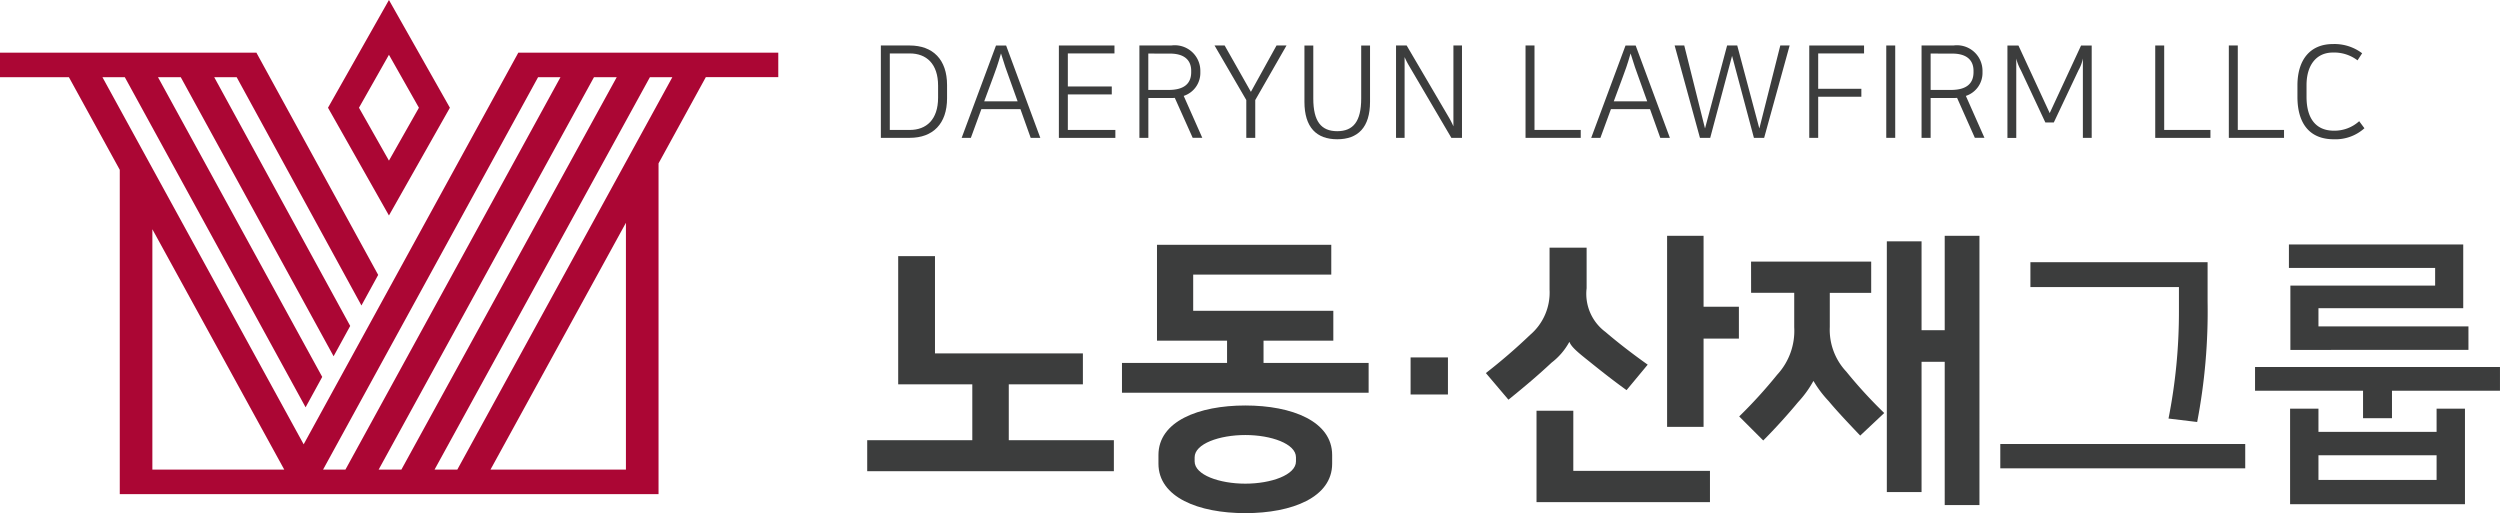
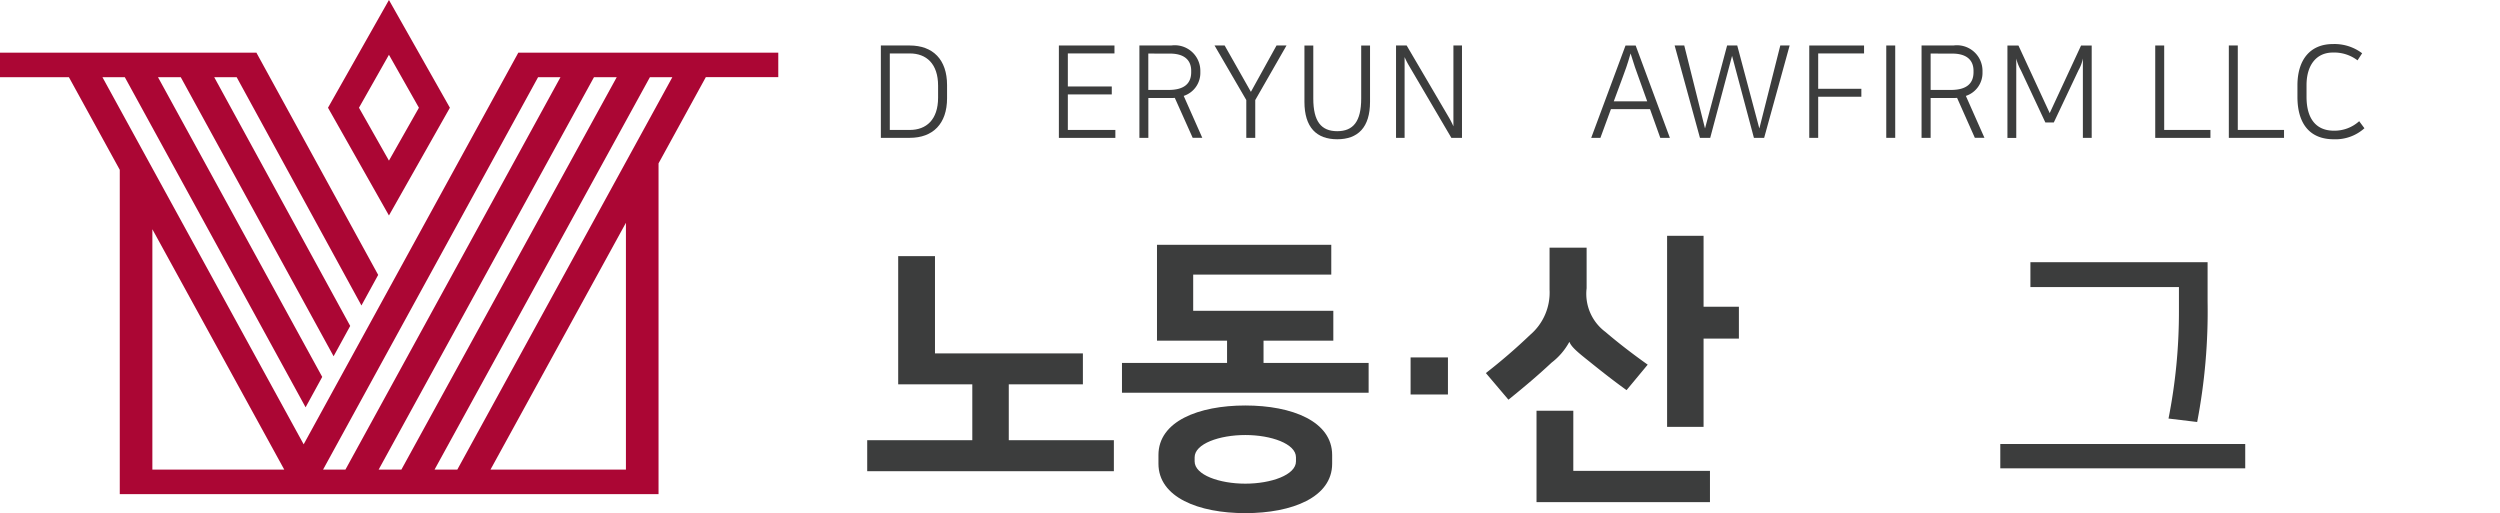
<svg xmlns="http://www.w3.org/2000/svg" id="그룹_206185" data-name="그룹 206185" width="217.402" height="44.627" viewBox="0 0 217.402 44.627">
  <defs>
    <clipPath id="clip-path">
      <rect id="사각형_4002" data-name="사각형 4002" width="217.402" height="44.627" transform="translate(0 0)" fill="none" />
    </clipPath>
  </defs>
  <path id="패스_10328" data-name="패스 10328" d="M31.217,9.369l2.606-4.605,2.606,4.605-2.606,4.6ZM33.823,0l-5.3,9.369,5.3,9.37,5.3-9.37Z" fill="#ab0634" />
  <path id="패스_10329" data-name="패스 10329" d="M13.25,19.935l11.469,20.9H13.25Zm41.181-.561V40.835H42.654ZM46.792,6.711H48.74l-18.7,34.124H28.095Zm4.862,0h1.978L34.906,40.835H32.928Zm4.863,0h1.952l-18.7,34.124H37.79ZM45.074,4.579,26.407,38.639,8.907,6.711h1.946L26.5,35.283l.075.135,1.446-2.641L13.738,6.711h1.98L29.01,30.98l1.444-2.636L18.628,6.711H20.58L31.4,26.509l.031.055,1.456-2.658L22.355,4.687,22.3,4.579H0V6.711H5.991l4.424,8.057v28.2H57.267V14.207l4.113-7.5h6.3V4.579Z" fill="#ab0634" />
  <path id="패스_10330" data-name="패스 10330" d="M87.724,33.424v4.858h9.139v2.695H75.413V38.282h9.139V33.424H78.107V22.271h3.2V30.73H94.169v2.694Z" fill="#3c3d3d" />
  <g id="그룹_206184" data-name="그룹 206184">
    <g id="그룹_206183" data-name="그룹 206183" clip-path="url(#clip-path)">
      <path id="패스_10331" data-name="패스 10331" d="M115.769,23.882H103.761v3.147h12.186v2.594h-6.069v1.938h9.139v2.593H97.568V31.561h9.138V29.623h-6.093V21.289h15.156ZM100.74,40.323v-.756c0-2.92,3.474-4.305,7.552-4.305s7.553,1.385,7.553,4.305v.756c0,2.92-3.475,4.3-7.553,4.3s-7.552-1.384-7.552-4.3m3.146-.554v.353c0,1.182,2.166,1.938,4.406,1.938s4.407-.756,4.407-1.938v-.353c0-1.184-2.167-1.939-4.407-1.939s-4.406.755-4.406,1.939" fill="#3c3d3d" />
      <rect id="사각형_4000" data-name="사각형 4000" width="3.248" height="3.223" transform="translate(122.666 31.082)" fill="#3c3d3d" />
      <path id="패스_10332" data-name="패스 10332" d="M136.462,29.748a5.671,5.671,0,0,1-1.535,1.787c-1.133,1.058-2.191,1.964-3.752,3.223l-1.963-2.316a49.306,49.306,0,0,0,3.852-3.324,4.829,4.829,0,0,0,1.687-3.927V21.54h3.223v3.525a4.128,4.128,0,0,0,1.635,3.8c1.209,1.033,2.469,1.99,3.676,2.846l-1.838,2.215c-.981-.7-2.088-1.561-3.272-2.518-.883-.7-1.537-1.233-1.687-1.661Zm.354,11.2H148.7v2.72H133.617V35.715h3.2Zm11.328-14.275h3.072v2.77h-3.072v7.679h-3.172V20.508h3.172Z" fill="#3c3d3d" />
-       <path id="패스_10333" data-name="패스 10333" d="M152.273,22.748H162.72v2.72h-3.6v2.971a5.308,5.308,0,0,0,1.435,3.877,40.623,40.623,0,0,0,3.3,3.6l-2.09,1.964c-.955-1.007-1.988-2.09-2.744-3a9.592,9.592,0,0,1-1.309-1.737h-.025a9.208,9.208,0,0,1-1.334,1.838c-.83,1.006-1.988,2.291-3.021,3.323l-2.09-2.09a41.838,41.838,0,0,0,3.3-3.625,5.616,5.616,0,0,0,1.485-4.129v-3h-3.75ZM167.1,28.716h2.014V20.508h3.021V43.923h-3.021V31.46H167.1V42.789H164.08v-21.8H167.1Z" fill="#3c3d3d" />
      <path id="패스_10334" data-name="패스 10334" d="M195.247,40.725h-21.3V38.611h21.3ZM191.974,22.8v3.424a51.018,51.018,0,0,1-.906,10.473l-2.492-.3a47.7,47.7,0,0,0,.906-9.29V24.964H176.566V22.8Z" fill="#3c3d3d" />
-       <path id="패스_10335" data-name="패스 10335" d="M205.492,36.369V33.978H196.1V31.913h21.3v2.065h-9.391v2.391Zm-6.319-5.941v-5.59h12.588V23.3H199.046v-2.04h15.159V26.8h-12.59v1.586h13.043v2.04Zm15.182,5.11v8.309H199.148V35.538h2.467v2.015h10.273V35.538Zm-2.467,4.054H201.615v2.141h10.273Z" fill="#3c3d3d" />
      <path id="패스_10336" data-name="패스 10336" d="M79.105,3.956c2.027,0,3.252,1.225,3.252,3.442V8.545c0,2.217-1.225,3.442-3.252,3.442H76.6V3.956ZM77.378,11.3h1.738c1.436,0,2.461-.891,2.461-2.807V7.453c0-1.916-1.025-2.806-2.461-2.806H77.378Z" fill="#3c3d3d" />
-       <path id="패스_10337" data-name="패스 10337" d="M90.466,11.988H89.63l-.891-2.495h-3.4l-.912,2.495h-.8l2.986-8.031h.879ZM85.587,8.813h2.906l-.779-2.172c-.2-.546-.346-.947-.668-1.994-.3,1.047-.457,1.448-.656,1.994Z" fill="#3c3d3d" />
      <path id="패스_10338" data-name="패스 10338" d="M96.915,3.956v.69H92.86V7.52h3.821v.691H92.86V11.3h4.133v.691H92.081V3.956Z" fill="#3c3d3d" />
      <path id="패스_10339" data-name="패스 10339" d="M102.162,8.511a2.744,2.744,0,0,1-.3.011h-2v3.465h-.779V3.956h2.773a2.223,2.223,0,0,1,2.527,2.182V6.3a2.1,2.1,0,0,1-1.447,2.04l1.615,3.642h-.835ZM99.857,4.657V7.821h1.76c1.392,0,1.97-.58,1.97-1.549V6.161c0-.936-.6-1.5-1.847-1.5Z" fill="#3c3d3d" />
      <path id="패스_10340" data-name="패스 10340" d="M109.158,8.7v3.286h-.779V8.7l-2.762-4.745h.879l2.283,4.032,2.229-4.032h.869Z" fill="#3c3d3d" />
      <path id="패스_10341" data-name="패스 10341" d="M118.371,8.568V3.957h.768v4.9c0,2.229-1.057,3.253-2.852,3.253s-2.852-1.024-2.852-3.253v-4.9h.77V8.568c0,1.994.691,2.84,2.082,2.84s2.084-.846,2.084-2.84" fill="#3c3d3d" />
      <path id="패스_10342" data-name="패스 10342" d="M121.4,3.956h.924l3.687,6.282a7.332,7.332,0,0,1,.379.746V3.956h.746v8.031h-.924l-3.7-6.3a6.43,6.43,0,0,1-.367-.725v7.029H121.4Z" fill="#3c3d3d" />
-       <path id="패스_10343" data-name="패스 10343" d="M133.441,3.956V11.3h4.021v.691h-4.8V3.956Z" fill="#3c3d3d" />
      <path id="패스_10344" data-name="패스 10344" d="M145.214,11.988h-.834l-.893-2.495h-3.4l-.914,2.495h-.8l2.984-8.031h.882Zm-4.879-3.175h2.908l-.779-2.172c-.2-.546-.346-.947-.668-1.994-.3,1.047-.457,1.448-.658,1.994Z" fill="#3c3d3d" />
      <path id="패스_10345" data-name="패스 10345" d="M145.628,3.956h.836l1.8,7.195h.011l1.916-7.195h.881l1.916,7.195H153l1.816-7.195h.813l-2.217,8.031h-.89l-1.9-7.129-1.9,7.129h-.893Z" fill="#3c3d3d" />
      <path id="패스_10346" data-name="패스 10346" d="M157.335,11.988V3.957H162.1v.69h-3.989V7.721h3.754v.691h-3.754v3.576Z" fill="#3c3d3d" />
      <rect id="사각형_4001" data-name="사각형 4001" width="0.779" height="8.031" transform="translate(164.031 3.956)" fill="#3c3d3d" />
      <path id="패스_10347" data-name="패스 10347" d="M170.189,8.511a2.744,2.744,0,0,1-.3.011h-2v3.465H167.1V3.956h2.773A2.223,2.223,0,0,1,172.4,6.138V6.3a2.1,2.1,0,0,1-1.447,2.04l1.615,3.642h-.835Zm-2.3-3.854V7.821h1.76c1.392,0,1.97-.58,1.97-1.549V6.161c0-.936-.6-1.5-1.847-1.5Z" fill="#3c3d3d" />
      <path id="패스_10348" data-name="패스 10348" d="M175.736,6.106a4.032,4.032,0,0,1-.4-1.014v6.9h-.768V3.957h.957l2.719,5.88,2.728-5.88h.924v8.031h-.767v-6.9a3.358,3.358,0,0,1-.379,1.014L178.6,10.651h-.734Z" fill="#3c3d3d" />
      <path id="패스_10349" data-name="패스 10349" d="M188.2,3.956V11.3h4.021v.691h-4.8V3.956Z" fill="#3c3d3d" />
      <path id="패스_10350" data-name="패스 10350" d="M194.6,3.956V11.3h4.021v.691h-4.8V3.956Z" fill="#3c3d3d" />
      <path id="패스_10351" data-name="패스 10351" d="M205.412,4.635l-.4.613a3.359,3.359,0,0,0-2.139-.679c-1.482,0-2.295,1.147-2.295,2.829V8.423c0,1.971.891,2.941,2.373,2.941a3.193,3.193,0,0,0,2.205-.825l.457.613a3.76,3.76,0,0,1-2.674.958c-2.084,0-3.152-1.36-3.152-3.687V7.431c0-2.272,1.137-3.6,3.086-3.6a3.982,3.982,0,0,1,2.539.8" fill="#3c3d3d" />
    </g>
  </g>
</svg>